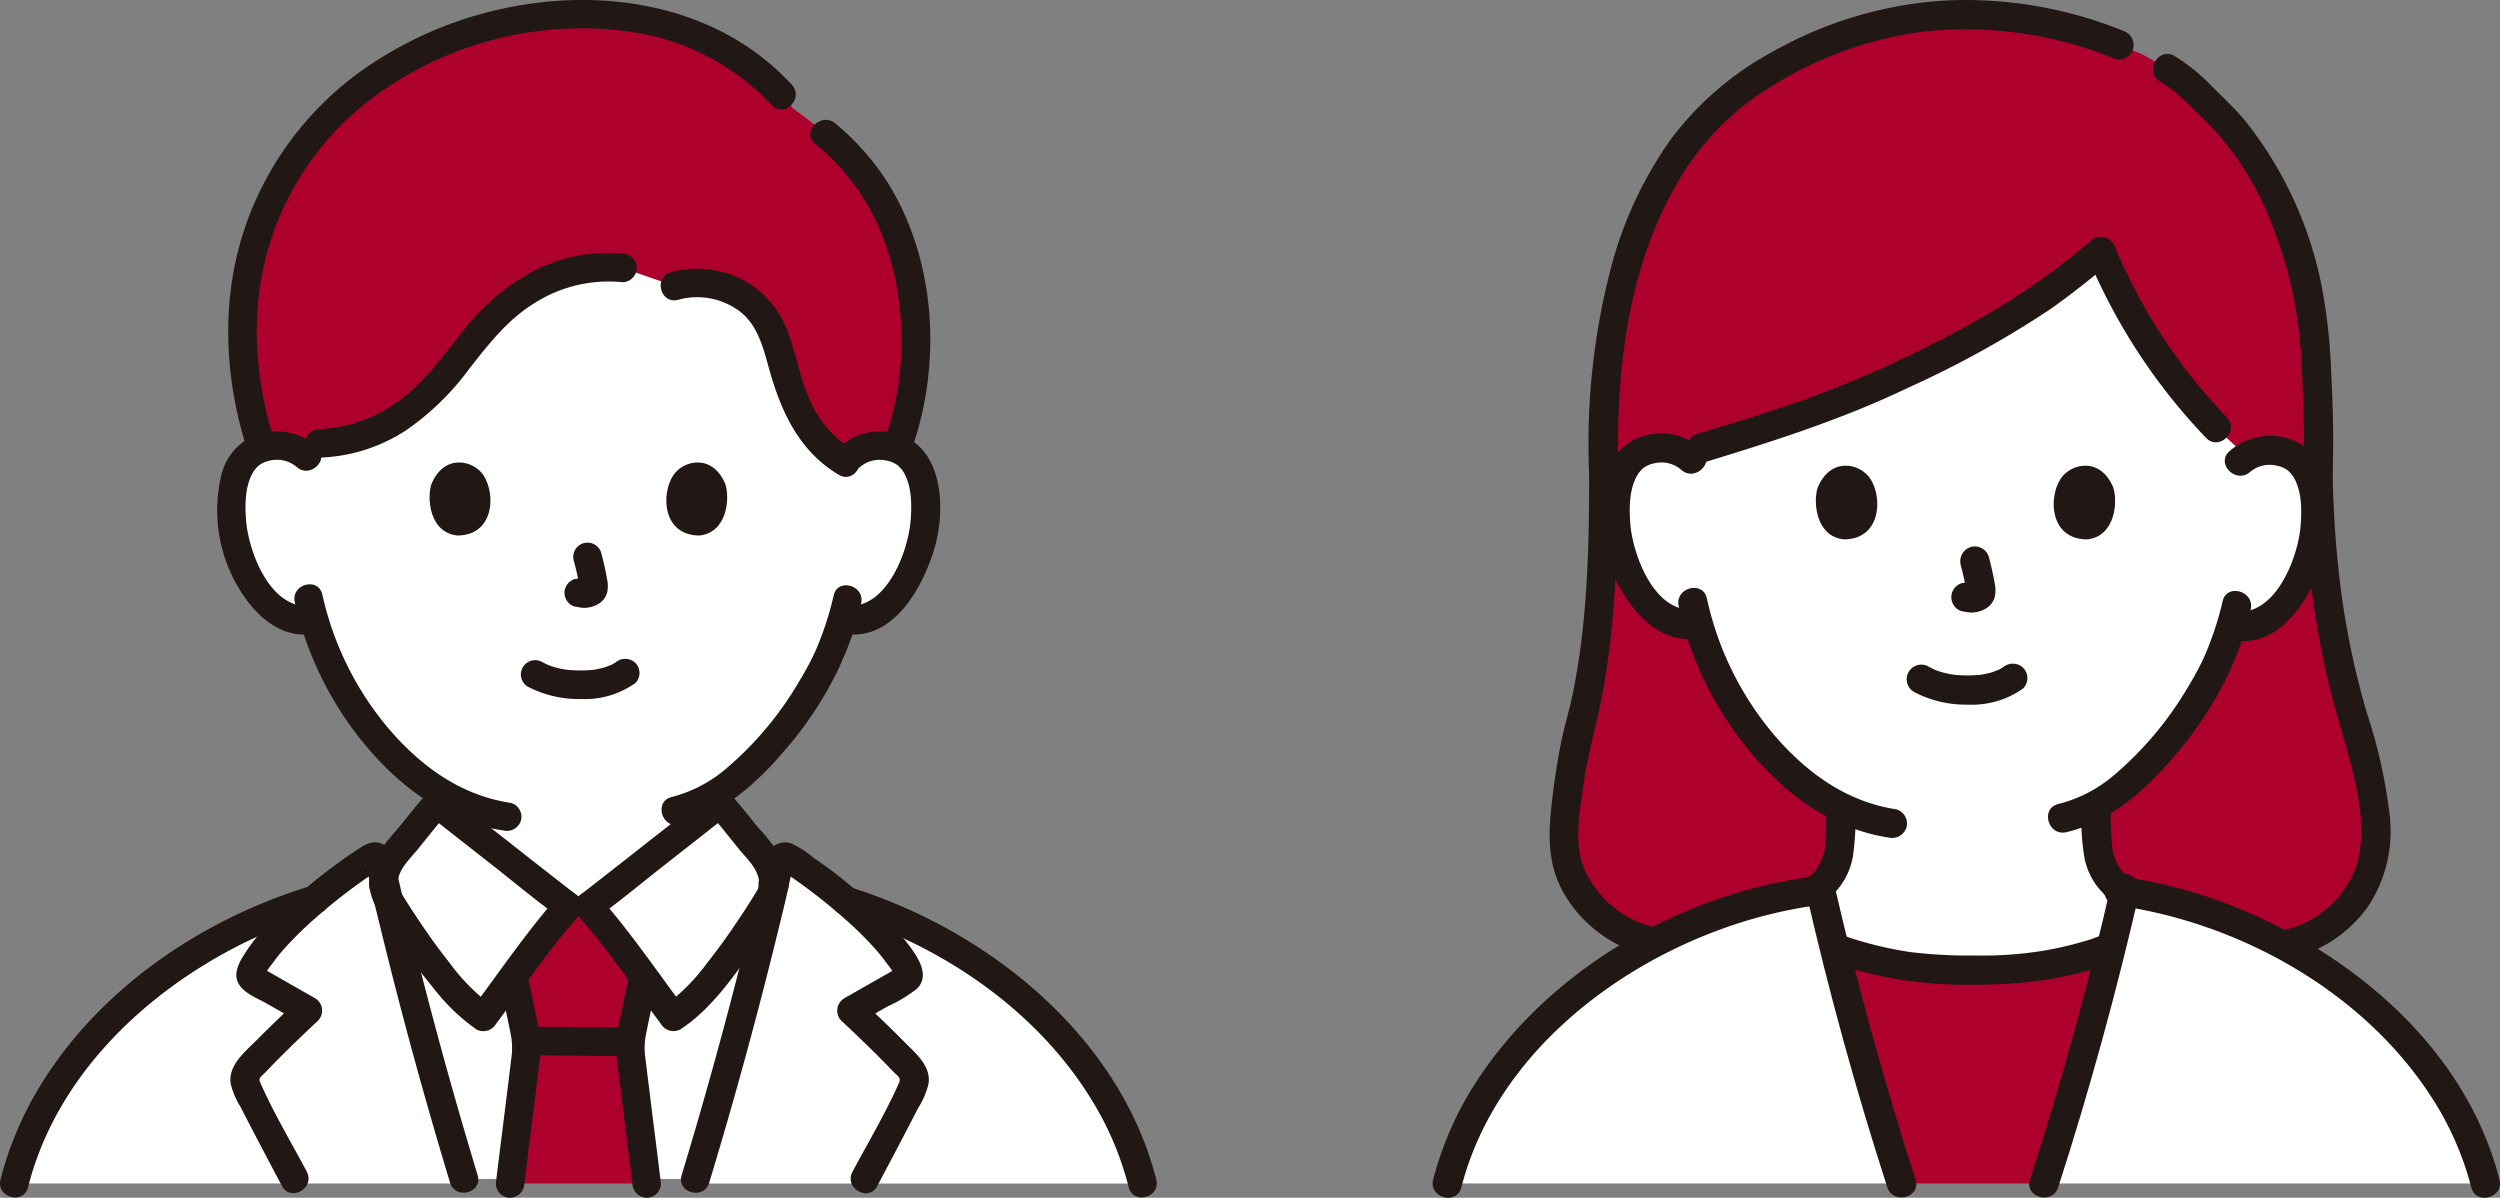
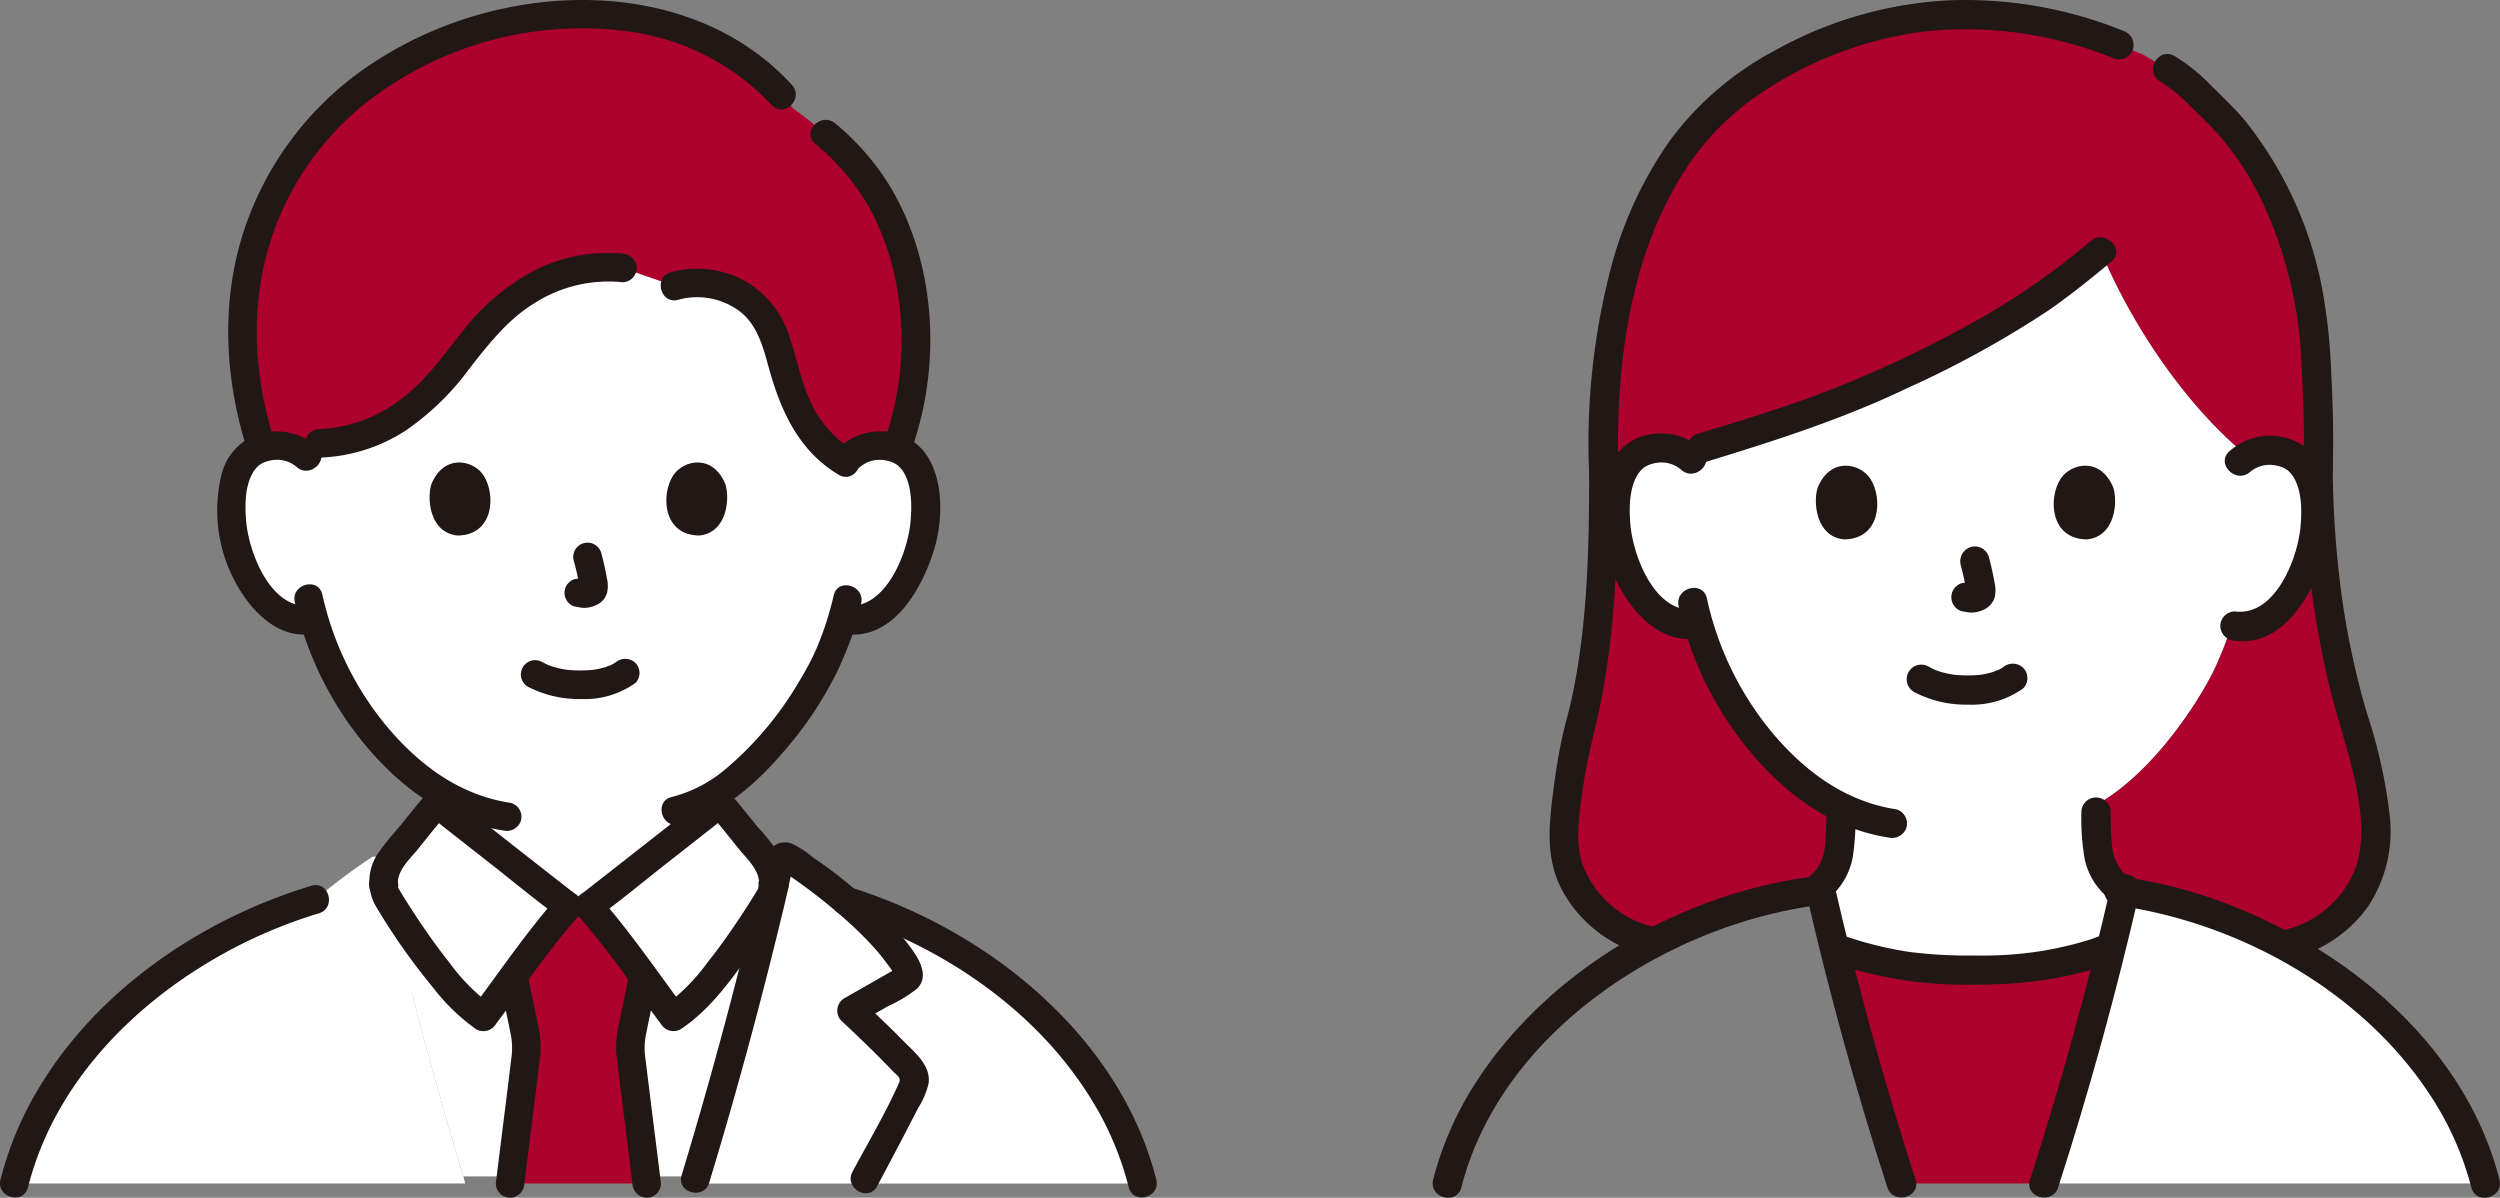
<svg xmlns="http://www.w3.org/2000/svg" width="294" height="140.855">
  <rect width="100%" height="100%" fill="#808080" stroke="none" />
  <g data-name="Group 3985">
    <path data-name="Path 227" d="M235.265 38.062a79.881 79.881 0 0011.816-8.5c3.856 9.239 10.445 18.576 17.217 24.063a5.176 5.176 0 012.752-.66 4.678 4.678 0 014.192 2.351c1.418 2.481 1.34 7.043.371 9.861a15.229 15.229 0 01-4.5 7.232 5.554 5.554 0 01-4.288 1.22l-.41-.071a32.691 32.691 0 01-1.489 3.994c-1.084 2.907-6.977 12.983-14.444 17.121.026 1.557-.021 2.122.122 4.082a9.539 9.539 0 00.459 2.693 6.575 6.575 0 001.974 2.874c.262.212.526.408.792.593q-.744 3.264-1.556 6.551a43.666 43.666 0 01-16.278 2.616 44.233 44.233 0 01-12.623-1.457q-1.857-.5-3.658-1.164-.89-3.6-1.7-7.177a6.607 6.607 0 001.925-2.834 9.542 9.542 0 00.459-2.693c.132-1.818.1-2.436.116-3.756a29.006 29.006 0 01-9.591-7.942 38.335 38.335 0 01-7.219-13.75 5.449 5.449 0 01-4.63-1.178 15.225 15.225 0 01-4.441-7.266c-.947-2.826-.99-7.388.447-9.859a4.677 4.677 0 014.21-2.318 5.238 5.238 0 012.7.65c7-2.18 15.951-4.655 24.1-8.524 5.8-2.753 9.849-4.807 13.18-6.748z" fill="#fff" />
-     <path data-name="Path 228" d="M170.199 139.175c4.722-18.808 25.225-32.31 43.912-34.489 2.619 11.508 5.881 23.287 9.5 34.489h-53.41z" fill="#fff" />
    <path data-name="Path 229" d="M240.386 139.175a409.702 409.702 0 009.457-34.294c18.274 2.694 37.84 15.977 42.439 34.294z" fill="#fff" />
    <g fill="#ad002d">
      <path data-name="Path 240" d="M276.677 84.271a106.111 106.111 0 01-4.065-28.975c.187-5.7-.211-12.452-.413-15.28-.7-9.8-5.116-20.752-11.467-26.836-2.529-2.423-3.405-3.656-5.862-5.094l-2.846-1.665-2.826-1.146a46.26 46.26 0 00-18.5-3.543 45.32 45.32 0 00-29.117 11.383c-8.35 7.994-13.646 22.595-12.977 42.728 0 13.646-1.119 23.486-2.685 29.082a66.108 66.108 0 00-2.014 14.094c-.037 4.543 4.036 10.5 10.772 11.81a56.593 56.593 0 0119.43-6.142 14.938 14.938 0 00-.1-.405 6.606 6.606 0 001.928-2.836 9.538 9.538 0 00.459-2.694c.132-1.818.1-2.436.116-3.756a29.005 29.005 0 01-9.591-7.942 38.333 38.333 0 01-7.219-13.75 5.449 5.449 0 01-4.63-1.178 15.224 15.224 0 01-4.441-7.266c-.947-2.826-.99-7.389.447-9.859a4.676 4.676 0 014.21-2.318 5.235 5.235 0 012.7.65c7-2.18 15.951-4.655 24.1-8.524 5.8-2.753 9.849-4.807 13.18-6.748a79.878 79.878 0 0011.816-8.5c3.856 9.239 10.445 18.576 17.217 24.063a5.175 5.175 0 012.752-.66 4.678 4.678 0 014.192 2.351c1.418 2.481 1.339 7.043.37 9.861a15.225 15.225 0 01-4.5 7.232 5.554 5.554 0 01-4.288 1.22l-.41-.071a32.683 32.683 0 01-1.489 3.994c-1.084 2.907-6.977 12.983-14.444 17.121.026 1.557-.021 2.122.122 4.082a9.544 9.544 0 00.459 2.694 6.575 6.575 0 001.974 2.874c.262.211.526.408.792.593l.012-.032a57.286 57.286 0 0118.6 6.285 13.415 13.415 0 0010.292-8.858c1.758-5.461-.427-12.537-2.056-18.038z" />
      <path data-name="Path 241" d="M223.609 139.175a418.833 418.833 0 01-7.9-27.718 51.875 51.875 0 0032.568 0 413.99 413.99 0 01-7.895 27.718z" />
    </g>
    <g fill="#211715">
      <path data-name="Path 245" d="M194.355 109.034c.406 0-.234-.107-.329-.133-.254-.071-.5-.148-.753-.234a10.11 10.11 0 01-1.15-.476 12 12 0 01-5.575-5.488c-1.533-3.056-.852-6.709-.408-9.97.472-3.462 1.415-6.774 2.117-10.182a91.418 91.418 0 001.428-10.393c.477-5.426.635-10.877.64-16.323a1.72 1.72 0 00-3.439 0c-.008 8.714-.2 17.671-2.034 26.226-.332 1.546-.789 3.058-1.125 4.6-.487 2.238-.837 4.505-1.117 6.776-.476 3.859-.806 7.548 1.027 11.115a15.156 15.156 0 004.2 4.984 14.836 14.836 0 002.966 1.817 9.582 9.582 0 003.557 1.118 1.72 1.72 0 000-3.439z" />
      <path data-name="Path 246" d="M270.889 55.295a113.467 113.467 0 003.056 25.47c.941 3.81 2.252 7.522 3.062 11.366.714 3.387 1.164 7.194-.208 10.484a11.843 11.843 0 01-7.923 6.69 1.721 1.721 0 00.914 3.316 15.644 15.644 0 008.664-5.978 16 16 0 002.565-10.814 59.654 59.654 0 00-2.639-11.858 95.707 95.707 0 01-2.911-13.3 118.926 118.926 0 01-1.142-15.38c-.033-2.211-3.473-2.217-3.439 0z" />
-       <path data-name="Path 247" d="M261.376 70.735a37.547 37.547 0 01-2.2 6.6c.01-.026.1-.212-.043.089-.06.125-.117.254-.178.379-.151.315-.31.626-.474.934a38.78 38.78 0 01-1.288 2.247 40.385 40.385 0 01-8.568 10.159 16.114 16.114 0 01-6.548 3.405c-2.156.494-1.244 3.81.914 3.316 4.918-1.127 9.016-4.687 12.241-8.408a43.866 43.866 0 006.869-10.3 35.442 35.442 0 001.113-2.648 32.343 32.343 0 001.477-4.862c.457-2.159-2.858-3.082-3.316-.914z" />
      <path data-name="Path 248" d="M197.414 71.282a40.572 40.572 0 008.768 17.55c4.152 4.844 9.491 8.677 15.908 9.661a1.774 1.774 0 002.115-1.2 1.732 1.732 0 00-1.2-2.115c-5.9-.905-10.57-4.32-14.39-8.776a36.962 36.962 0 01-7.884-16.032c-.482-2.159-3.8-1.246-3.316.914z" />
      <path data-name="Path 249" d="M200.143 52.812a7.2 7.2 0 00-7.788-1.2 6.846 6.846 0 00-3.624 4.631 17.976 17.976 0 002.582 14.2c1.79 2.686 4.6 5.084 8.038 4.651a1.775 1.775 0 001.72-1.719 1.729 1.729 0 00-1.719-1.719c-4.694.591-7.312-6.244-7.621-10.012-.162-1.977-.157-4.464 1.067-6.144-.175.242.166-.181.177-.191.065-.061.231-.23.278-.265a3.1 3.1 0 011.211-.541 3.591 3.591 0 013.246.741c1.641 1.476 4.081-.948 2.431-2.431z" />
      <path data-name="Path 250" d="M254 9.567a17.419 17.419 0 013.382 2.712c1.205 1.2 2.465 2.362 3.595 3.636a34.909 34.909 0 015.28 8.27 49.883 49.883 0 014.415 18.891c.223 4.066.346 8.145.221 12.218-.068 2.214 3.371 2.211 3.439 0 .117-3.826.013-7.658-.182-11.479a67.145 67.145 0 00-1.019-9.622 45.316 45.316 0 00-9.017-19.885c-1.248-1.521-2.693-2.854-4.08-4.244a22.136 22.136 0 00-4.294-3.467c-1.9-1.137-3.636 1.835-1.736 2.969z" />
      <path data-name="Path 251" d="M249.656 3.613A49.418 49.418 0 00229.194.039a46.873 46.873 0 00-20.648 6 36.814 36.814 0 00-11.995 10.256 46.489 46.489 0 00-7.134 15.324 81.635 81.635 0 00-2.529 24.222c.069 2.208 3.509 2.217 3.439 0-.383-12.2 1.106-25.391 7.863-35.882a31.56 31.56 0 0110.042-9.747 44.131 44.131 0 0118.363-6.54 46.144 46.144 0 0122.147 3.258 1.731 1.731 0 002.115-1.2 1.761 1.761 0 00-1.2-2.115z" />
      <path data-name="Path 252" d="M264.618 55.495a3.565 3.565 0 013.109-.735 3.185 3.185 0 011.353.585 3.723 3.723 0 00.273.27c.046.045.347.441.173.194 1.2 1.7 1.19 4.176 1.012 6.154-.339 3.774-3.02 10.567-7.711 9.939a1.728 1.728 0 00-1.719 1.719 1.764 1.764 0 001.719 1.719c5.653.756 9.1-5.409 10.525-9.959 1.262-4.028 1.328-10.45-2.63-13.069a7.162 7.162 0 00-8.535.75c-1.66 1.47.779 3.895 2.431 2.431z" />
      <path data-name="Path 253" d="M225.117 81.392a13.213 13.213 0 006.365 1.474 10.375 10.375 0 006.439-1.905 1.722 1.722 0 000-2.431 1.773 1.773 0 00-2.431 0c.525-.409.134-.107 0-.021s-.258.157-.391.227c-.069.036-.14.069-.21.1-.2.1-.156-.036.084-.029a2.277 2.277 0 00-.54.2 9.657 9.657 0 01-1.51.345c.26-.039 0 0-.124.009a14.04 14.04 0 01-1.519.067q-.481 0-.961-.034a15.97 15.97 0 01-.44-.036c-.033 0-.565-.087-.193-.021a12.773 12.773 0 01-1.411-.313c-.2-.059-.39-.13-.586-.2-.433-.148.272.138-.119-.046q-.362-.171-.717-.358a1.72 1.72 0 10-1.735 2.969z" />
      <path data-name="Path 254" d="M230.573 66.443a29.655 29.655 0 01.7 3.2l-.061-.457a1.945 1.945 0 01.012.441l.061-.457a1.119 1.119 0 01-.048.2l.174-.411a.832.832 0 01-.07.127l.269-.348a.741.741 0 01-.1.1l.348-.269a2.159 2.159 0 01-.253.134l.411-.174a1.853 1.853 0 01-.426.125l.457-.061a1.734 1.734 0 01-.4 0l.457.061c-.151-.021-.3-.058-.45-.078a1.312 1.312 0 00-.686-.031 1.283 1.283 0 00-.64.2 1.719 1.719 0 00-.616 2.352 1.645 1.645 0 001.027.79c.351.047.691.137 1.049.152a3.36 3.36 0 001.554-.371 2.258 2.258 0 001.247-1.488 3.692 3.692 0 00-.016-1.594 35.26 35.26 0 00-.677-3.061 1.721 1.721 0 00-2.115-1.2 1.752 1.752 0 00-1.2 2.115z" />
      <path data-name="Path 255" d="M213.748 57.369c-.534 1.735-.186 5.726 3.1 6.065 4.344-.026 4.575-4.851 3.113-7.119-1.2-1.857-4.717-2.63-6.213 1.054z" />
      <path data-name="Path 256" d="M248.535 57.369c.534 1.735.186 5.726-3.1 6.065-4.344-.026-4.575-4.851-3.113-7.119 1.2-1.857 4.717-2.63 6.213 1.055z" />
      <path data-name="Path 257" d="M245.862 28.341a84.614 84.614 0 01-12.635 8.9 136.231 136.231 0 01-20.825 9.678c-4.21 1.5-8.491 2.8-12.764 4.1-2.111.646-1.21 3.966.914 3.316 8.081-2.472 16.08-5.022 23.718-8.679a117.793 117.793 0 0016.689-9.191c2.542-1.771 4.959-3.716 7.338-5.7 1.7-1.419-.742-3.84-2.431-2.431z" />
-       <path data-name="Path 258" d="M261.868 49.068a64.853 64.853 0 01-13.128-19.967 1.777 1.777 0 00-2.115-1.2 1.73 1.73 0 00-1.2 2.115 69.28 69.28 0 0014.013 21.485c1.547 1.588 3.978-.845 2.431-2.431z" />
      <path data-name="Path 308" d="M215.18 105.534a8.211 8.211 0 002.744-4.971 35.243 35.243 0 00.305-5.019 1.72 1.72 0 10-3.439 0 50.856 50.856 0 01-.2 4.258c.015-.167.028-.17 0 0-.017.1-.034.2-.055.3a5.893 5.893 0 01-.15.595c-.037.12-.087.236-.125.355-.077.238.12-.251.013-.028-.078.164-.152.329-.236.491a7.694 7.694 0 01-.3.523c-.071.111-.352.474-.119.2a6.705 6.705 0 01-.863.868 1.725 1.725 0 000 2.431 1.767 1.767 0 002.431 0z" />
      <path data-name="Path 309" d="M244.77 95.539a27.219 27.219 0 00.409 5.585 8.331 8.331 0 001.237 2.821 9.781 9.781 0 002.549 2.451 1.727 1.727 0 002.352-.617 1.766 1.766 0 00-.617-2.352l-.264-.19c-.088-.063-.188-.138-.046-.029a6.006 6.006 0 01-.527-.454c-.141-.137-.264-.288-.4-.43-.175-.183.207.315-.039-.054-.053-.08-.108-.159-.16-.241-.1-.163-.2-.332-.29-.5a9.17 9.17 0 01-.132-.262s-.181-.4-.095-.2c.077.183-.044-.119-.054-.149-.037-.1-.07-.2-.1-.309a7.576 7.576 0 01-.162-.713c-.027-.14-.034-.205-.009-.025a26.639 26.639 0 01-.091-.956q-.053-.672-.084-1.345c-.031-.675-.034-1.351-.04-2.025a1.72 1.72 0 10-3.439 0z" />
      <path data-name="Path 310" d="M215.894 113.346a48.394 48.394 0 0016.1 2.452 56.551 56.551 0 008.017-.488q2.065-.3 4.093-.785.963-.233 1.916-.512.476-.139.947-.29c.091-.029.947-.316.679-.316a1.72 1.72 0 000-3.439 5.54 5.54 0 00-1.593.439q-.944.3-1.9.557-1.916.513-3.877.845a44.361 44.361 0 01-7.88.559 57.35 57.35 0 01-7.7-.4 42.8 42.8 0 01-7.884-1.935c-2.1-.726-3 2.6-.914 3.316z" />
      <path data-name="Path 311" d="M171.857 139.632c3.688-14.421 16.469-25.078 29.974-30.148a55.268 55.268 0 0111.937-3.04 1.73 1.73 0 001.2-2.115 1.766 1.766 0 00-2.115-1.2c-15.279 2.086-30.45 10.8-39.024 23.758a39.079 39.079 0 00-5.289 11.832c-.548 2.145 2.767 3.061 3.316.914z" />
      <path data-name="Path 312" d="M293.939 138.718c-3.949-15.443-17.408-26.755-31.8-32.331a55.422 55.422 0 00-12.513-3.259 1.779 1.779 0 00-2.115 1.2 1.732 1.732 0 001.2 2.115c14.385 1.964 28.862 9.926 36.968 22.178a36.145 36.145 0 014.943 11.011c.548 2.142 3.865 1.235 3.316-.914z" />
      <path data-name="Path 313" d="M212.393 104.929q4.009 17.551 9.556 34.7c.676 2.1 4 1.2 3.316-.914q-5.523-17.135-9.556-34.7c-.493-2.157-3.809-1.244-3.316.914z" />
      <path data-name="Path 314" d="M242.043 139.632q5.522-17.135 9.551-34.7c.491-2.154-2.823-3.074-3.316-.914q-4 17.553-9.551 34.7c-.681 2.111 2.639 3.015 3.316.914z" />
    </g>
    <g data-name="Group 3946">
      <path data-name="Path 335" d="M99.958 53.727a5 5 0 013.609-1.322 4.633 4.633 0 014.162 2.313c1.414 2.453 1.355 6.972.4 9.769a15.091 15.091 0 01-4.429 7.182 5.5 5.5 0 01-4.244 1.225l-.407-.069a32.331 32.331 0 01-1.46 3.963c-1.024 2.78-6.448 12.173-13.447 16.546v4.884a7.566 7.566 0 00.323 2.681 6.524 6.524 0 001.956 2.848 21.953 21.953 0 006.547 3.313l3.439 1.357s-6.846 13.177-28.494 13.177-27.607-13.177-27.607-13.177l3.447-1.357a21.954 21.954 0 006.547-3.313 6.511 6.511 0 001.956-2.848 7.57 7.57 0 00.323-2.681v-4.524a29.918 29.918 0 01-8.458-7.281 37.973 37.973 0 01-7.205-13.594 5.4 5.4 0 01-4.592-1.15 15.092 15.092 0 01-4.429-7.182c-.949-2.8-1.009-7.316.4-9.769a4.633 4.633 0 014.162-2.313 4.99 4.99 0 013.609 1.322s-7.9-31.263 30.912-31.263 32.968 31.263 32.968 31.263z" fill="#fff" />
-       <path data-name="Path 336" d="M54.042 96.578a675.596 675.596 0 01-2.645-2.092c-1.582 1.769-3.532 4.363-5.08 6.155a5.528 5.528 0 00-1.189 2.63l.026.109.119.657c.017.092.041.191.066.3a556.214 556.214 0 009.215 34.309h27.234a549.938 549.938 0 008.9-32.975l.148-.622-.053-.015a4.9 4.9 0 00-1.063-4.39c-1.548-1.793-3.5-4.385-5.08-6.155-.672.544-14.376 11.349-15.415 12.086h-2.414c-.773-.548-8.559-6.671-12.77-9.993z" fill="#fff" />
+       <path data-name="Path 336" d="M54.042 96.578a675.596 675.596 0 01-2.645-2.092c-1.582 1.769-3.532 4.363-5.08 6.155a5.528 5.528 0 00-1.189 2.63l.026.109.119.657a556.214 556.214 0 009.215 34.309h27.234a549.938 549.938 0 008.9-32.975l.148-.622-.053-.015a4.9 4.9 0 00-1.063-4.39c-1.548-1.793-3.5-4.385-5.08-6.155-.672.544-14.376 11.349-15.415 12.086h-2.414c-.773-.548-8.559-6.671-12.77-9.993z" fill="#fff" />
      <path data-name="Path 346" d="M8.05 125.734c8.58-11.831 23.335-19.891 37.219-21.738.012.1.04.212.07.338a552.406 552.406 0 009.382 34.843H1.678a38.825 38.825 0 016.372-13.443z" fill="#fff" />
      <path data-name="Path 347" d="M127.212 124.699c-8.61-11.182-22.759-18.8-36.145-20.662-.015.091-.04.19-.065.3a552.635 552.635 0 01-9.382 34.844h52.738a39.253 39.253 0 00-7.146-14.476z" fill="#fff" />
      <path data-name="Path 348" d="M101.704 138.642a676.712 676.712 0 005.55-10.6 2.32 2.32 0 00.315-1.119 2.046 2.046 0 00-.563-1.267c-2.17-2.361-4.547-4.622-6.875-6.809l6.187-3.529a1 1 0 00.547-.555 1.04 1.04 0 00-.157-.671 23.525 23.525 0 00-5.094-6.237 71.693 71.693 0 00-8.962-7.024.607.607 0 00-.928.364l-.535 2.185-.119.657c-.017.092-.041.191-.066.3a556.214 556.214 0 01-9.215 34.309" fill="#fff" />
      <path data-name="Path 349" d="M84.641 94.485c1.582 1.769 3.532 4.363 5.08 6.155a4.9 4.9 0 011.063 4.39c-.595 1.187-7.167 11.727-11.594 14.563-1.4-1.863-7.192-9.9-9.963-13.022 1.039-.736 14.743-11.542 15.414-12.086z" fill="#fff" />
      <path data-name="Path 350" d="M51.397 94.485c-1.582 1.769-3.532 4.363-5.08 6.155a4.9 4.9 0 00-1.063 4.39c.595 1.187 7.167 11.727 11.594 14.563 1.4-1.863 7.192-9.9 9.963-13.022-1.04-.732-14.744-11.542-15.414-12.086z" fill="#fff" />
      <path data-name="Path 351" d="M34.639 138.642a676.712 676.712 0 01-5.55-10.6 2.32 2.32 0 01-.315-1.119 2.046 2.046 0 01.563-1.267c2.17-2.361 4.547-4.622 6.875-6.809l-6.187-3.529a1 1 0 01-.547-.555 1.04 1.04 0 01.157-.671 23.524 23.524 0 015.094-6.237 71.693 71.693 0 018.962-7.024.607.607 0 01.928.364l.535 2.185.119.657c.017.092.041.191.066.3a556.214 556.214 0 009.215 34.309" fill="#fff" />
      <path data-name="Path 362" d="M46.905 49.156a17.78 17.78 0 01-9.362 2.984l-1.465 1.589a5 5 0 00-3.609-1.322 5.915 5.915 0 00-1.7.292 41.3 41.3 0 01-1.7-20.3 36.082 36.082 0 018.252-17.189C50.528.124 79.697-4.678 93.28 12.764a60.9 60.9 0 015.741 4.708c9.055 8.68 10.681 24 6.427 35.289a5.853 5.853 0 00-1.884-.359 4.848 4.848 0 00-4.141 1.945c-4.81-2.825-6.288-7.5-7.474-11.846-.649-2.382-1.344-4.852-3.413-6.773a10.081 10.081 0 00-9.212-2.1l-6.13-2.121c-5.26-.7-10.621 1.751-14 4.763s-5.421 6.613-8.5 9.771a21.987 21.987 0 01-3.8 3.11z" fill="#ad002d" />
      <path data-name="Path 363" d="M75.48 134.599c-.8-6.442-1.413-11.266-1.413-11.509a26.886 26.886 0 01.621-3.479c.381-1.831.538-2.675.928-4.6l.03-.217c-2.193-2.954-4.816-6.417-6.423-8.225h-2.414c-1.611 1.811-4.241 5.285-6.437 8.244l.045.2c.39 1.921.547 2.766.928 4.6a26.873 26.873 0 01.621 3.479c0 .3-.919 7.48-1.979 16.085H76.05c-.2-1.585-.385-3.122-.567-4.577z" fill="#ad002d" />
      <path data-name="Path 407" d="M93.127 9.982C84.547.615 71.11-1.596 59.116 1.022a45 45 0 00-16.774 7.423 37.619 37.619 0 00-12.84 16.447c-3.648 9.024-3.331 19.062-.358 28.225.664 2.047 3.909 1.171 3.239-.893-2.508-7.728-3.068-15.985-.592-23.8a33.993 33.993 0 0111.017-16.141 41.094 41.094 0 0131.765-8.488 28.123 28.123 0 0116.179 8.56c1.463 1.6 3.833-.783 2.375-2.375z" fill="#211715" />
      <path data-name="Path 408" d="M107.389 52.326c3.349-9.89 2.622-21.762-2.927-30.741a29.791 29.791 0 00-6.233-7.07c-1.642-1.387-4.029.977-2.375 2.375a26.854 26.854 0 016.383 7.544 30.221 30.221 0 013.094 8.615 35.56 35.56 0 01-1.181 18.384c-.695 2.052 2.549 2.932 3.239.893z" fill="#211715" />
      <path data-name="Path 409" d="M79.77 35.249a8.372 8.372 0 017.177 1.33c2.111 1.585 2.79 4.223 3.456 6.638 1.4 5.091 3.517 9.8 8.227 12.615 1.86 1.112 3.551-1.791 1.7-2.9a12.833 12.833 0 01-5.112-5.917c-1.072-2.355-1.507-4.917-2.358-7.346A11.444 11.444 0 0087.537 33a11.822 11.822 0 00-8.654-.989c-2.073.6-1.192 3.839.893 3.239z" fill="#211715" />
      <path data-name="Path 410" d="M73.199 29.829a18.813 18.813 0 00-10.782 2.211 26.183 26.183 0 00-8.21 7.18c-2.167 2.7-4.207 5.6-7.009 7.694a16.9 16.9 0 01-9.654 3.545c-2.157.055-2.166 3.414 0 3.359a19.78 19.78 0 0010.158-3.18 31.253 31.253 0 007.561-7.371c2.206-2.807 4.434-5.667 7.515-7.569a16.177 16.177 0 0110.42-2.509 1.689 1.689 0 001.68-1.68 1.72 1.72 0 00-1.68-1.68z" fill="#211715" />
      <path data-name="Path 411" d="M62.061 80.748a13.07 13.07 0 006.294 1.458 10.255 10.255 0 006.362-1.88 1.682 1.682 0 000-2.375 1.732 1.732 0 00-2.375 0c.512-.4.125-.1-.006-.017s-.255.155-.388.224c-.069.036-.139.068-.207.1-.223.114-.078-.061.077-.026-.1-.024-.425.16-.535.194a9.511 9.511 0 01-1.5.342c.252-.038-.017 0-.129.011-.147.014-.294.027-.441.036q-.532.034-1.063.029a14.417 14.417 0 01-1.388-.07c-.028 0-.553-.084-.2-.021a12.382 12.382 0 01-1.4-.31c-.2-.059-.386-.128-.58-.195-.425-.145.259.133-.124-.048q-.359-.17-.71-.354a1.68 1.68 0 00-1.695 2.9z" fill="#211715" />
      <path data-name="Path 412" d="M67.48 65.95a29.363 29.363 0 01.692 3.168l-.06-.447a1.9 1.9 0 01.012.438l.06-.447a1.048 1.048 0 01-.048.2l.17-.4a.748.748 0 01-.07.127l.263-.34a.694.694 0 01-.1.1l.34-.263a1.983 1.983 0 01-.251.133l.4-.17a1.8 1.8 0 01-.423.123l.447-.06a1.7 1.7 0 01-.4 0l.447.06c-.15-.021-.3-.057-.446-.077a1.281 1.281 0 00-.67-.03 1.253 1.253 0 00-.625.2 1.679 1.679 0 00-.6 2.3 1.606 1.606 0 001 .772c.345.046.681.134 1.032.149a3.31 3.31 0 001.528-.364 2.214 2.214 0 001.225-1.46 3.637 3.637 0 00-.015-1.566 34.598 34.598 0 00-.671-3.032 1.68 1.68 0 10-3.239.893z" fill="#211715" />
      <path data-name="Path 413" d="M50.721 56.967c-.529 1.719-.184 5.672 3.072 6.009 4.3-.026 4.533-4.806 3.084-7.054-1.187-1.84-4.674-2.606-6.156 1.045z" fill="#211715" />
      <path data-name="Path 414" d="M85.315 56.967c.529 1.719.185 5.672-3.072 6.009-4.3-.026-4.533-4.806-3.084-7.054 1.186-1.839 4.674-2.605 6.156 1.045z" fill="#211715" />
      <path data-name="Path 415" d="M37.267 52.539a7.108 7.108 0 00-7.691-1.161 6.754 6.754 0 00-3.564 4.582 17.785 17.785 0 002.6 14.042c1.779 2.647 4.557 5.012 7.958 4.571a1.735 1.735 0 001.679-1.68 1.689 1.689 0 00-1.679-1.679c-4.663.605-7.3-6.16-7.619-9.908-.168-1.962-.173-4.431 1.033-6.1-.164.228.168-.187.177-.2.079-.076.2-.211.278-.269a3.1 3.1 0 011.2-.545 3.583 3.583 0 013.245.721c1.608 1.435 3.992-.932 2.375-2.375z" fill="#211715" />
      <path data-name="Path 416" d="M101.145 54.915a3.556 3.556 0 013.1-.752 3.17 3.17 0 011.349.576c.1.078.551.6.455.464 1.206 1.673 1.2 4.143 1.033 6.1-.322 3.749-2.955 10.513-7.619 9.908a1.688 1.688 0 00-1.68 1.679 1.723 1.723 0 001.68 1.68c5.592.726 8.978-5.376 10.371-9.884 1.231-3.982 1.282-10.338-2.638-12.914a7.071 7.071 0 00-8.425.764c-1.617 1.442.766 3.811 2.375 2.375z" fill="#211715" />
      <path data-name="Path 417" d="M98.039 70.035a37.028 37.028 0 01-2.173 6.592c.177-.43-.144.311-.22.469-.148.308-.3.614-.461.916a41.643 41.643 0 01-1.249 2.2 39.806 39.806 0 01-8.57 10.2 15.86 15.86 0 01-6.367 3.313c-2.1.49-1.213 3.73.893 3.239 4.871-1.135 8.918-4.68 12.1-8.383a43.471 43.471 0 006.731-10.163 33.31 33.31 0 00.431-1.016c-.091.212.042-.086.05-.1q.13-.3.254-.6c.131-.314.257-.629.377-.947a32.108 32.108 0 001.445-4.823c.438-2.109-2.8-3.011-3.239-.893z" fill="#211715" />
      <path data-name="Path 418" d="M34.668 70.813a40.183 40.183 0 008.738 17.336c4.131 4.784 9.431 8.567 15.793 9.516a1.734 1.734 0 002.066-1.173 1.692 1.692 0 00-1.173-2.066c-5.861-.874-10.505-4.245-14.311-8.653a36.653 36.653 0 01-7.874-15.854c-.479-2.107-3.718-1.215-3.239.893z" fill="#211715" />
-       <path data-name="Path 419" d="M72.936 120.827c-3.571 0-7.143-.075-10.714-.076a1.68 1.68 0 000 3.359c3.571 0 7.143.075 10.714.076a1.68 1.68 0 000-3.359z" fill="#211715" />
      <path data-name="Path 420" d="M77.729 139.174c-.6-4.886-1.229-9.769-1.819-14.655a8.127 8.127 0 01.062-2.893c.413-2.057.851-4.11 1.266-6.166.427-2.11-2.811-3.014-3.239-.893-.424 2.1-.878 4.193-1.292 6.294a10.514 10.514 0 00-.176 3.5c.594 4.941 1.229 9.876 1.838 14.816a1.733 1.733 0 001.68 1.679 1.69 1.69 0 001.68-1.679z" fill="#211715" />
      <path data-name="Path 421" d="M61.665 139.174c.609-4.939 1.245-9.875 1.838-14.816a10.509 10.509 0 00-.176-3.5c-.414-2.1-.867-4.195-1.292-6.294-.428-2.117-3.666-1.221-3.239.893.407 2.015.829 4.026 1.24 6.039a8.364 8.364 0 01.088 3.021c-.59 4.887-1.217 9.77-1.819 14.655a1.689 1.689 0 001.68 1.68 1.721 1.721 0 001.68-1.68z" fill="#211715" />
      <path data-name="Path 422" d="M45.159 102.333h-.028c-.158.02-.316.043-.474.064l.447-.06h-.029a1.726 1.726 0 00-1.68 1.68l.06.447a1.678 1.678 0 00.432.741l.34.263a1.669 1.669 0 00.847.229h.028c.158-.02.316-.043.474-.064l-.447.06h.029a1.623 1.623 0 001.536-1.033 1.261 1.261 0 00.144-.647l-.06-.447a1.679 1.679 0 00-.432-.742l-.34-.263a1.669 1.669 0 00-.847-.229z" fill="#211715" />
      <path data-name="Path 423" d="M3.299 139.62c3.163-12.548 13.012-22.269 24.213-28.136a57.367 57.367 0 0110-4.08c2.063-.625 1.184-3.868-.893-3.239-12.95 3.921-25.209 12.238-32.187 24.016a39.856 39.856 0 00-4.373 10.546c-.528 2.1 2.71 2.991 3.239.893z" fill="#211715" />
      <path data-name="Path 424" d="M90.877 105.692a.15.15 0 01.028 0l-.447-.06a.3.3 0 01.039.008 2.535 2.535 0 00.484.067c.029 0 .058.008.087.008l-1.68-1.68v.008a1.726 1.726 0 001.68 1.68l.447-.06a1.678 1.678 0 00.741-.432l.263-.34a1.669 1.669 0 00.229-.847v-.003a1.866 1.866 0 00-.492-1.188l-.34-.263a1.669 1.669 0 00-.847-.229c-.034 0-.067-.008-.1-.008l.447.06-.048-.012c-.154-.032-.311-.046-.466-.063h-.024a1.623 1.623 0 00-1.536 1.033 1.26 1.26 0 00-.144.647l.06.447a1.679 1.679 0 00.432.742l.34.263a1.669 1.669 0 00.847.229z" fill="#211715" />
      <path data-name="Path 425" d="M98.994 107.547c11.953 3.733 23.276 11.459 29.728 22.365a36.611 36.611 0 014.016 9.708c.529 2.094 3.769 1.207 3.239-.893-3.344-13.25-13.663-23.732-25.486-30a62.29 62.29 0 00-10.6-4.418c-2.068-.646-2.953 2.6-.893 3.239z" fill="#211715" />
      <path data-name="Path 426" d="M83.453 95.669c1.191 1.344 2.3 2.759 3.426 4.156.883 1.094 2.115 2.172 2.361 3.623.141.83.038.86-.387 1.568-.441.734-.9 1.456-1.37 2.173-1.334 2.041-2.732 4.052-4.253 5.959a23.275 23.275 0 01-4.89 4.992l2.3.6c-3.355-4.48-6.517-9.162-10.226-13.362l-.34 2.638c2.775-1.989 5.414-4.2 8.1-6.309 2.555-2.009 5.128-4 7.657-6.04a1.691 1.691 0 000-2.375 1.719 1.719 0 00-2.375 0c-2.472 1.994-4.986 3.939-7.482 5.9q-2.536 1.993-5.075 3.98-.9.7-1.795 1.4c.361-.279-.255.2-.374.285s-.231.176-.348.26a1.712 1.712 0 00-.34 2.638c3.52 3.986 6.516 8.43 9.7 12.682a1.712 1.712 0 002.3.6c3.645-2.393 6.347-6.334 8.8-9.857a83.62 83.62 0 002.886-4.415 5.832 5.832 0 00.2-5.773 19.571 19.571 0 00-2.779-3.678c-1.09-1.353-2.166-2.72-3.318-4.021-1.436-1.622-3.8.762-2.375 2.375z" fill="#211715" />
      <path data-name="Path 427" d="M50.213 93.298c-.96 1.084-1.865 2.214-2.772 3.342-.927 1.154-1.973 2.26-2.818 3.474a5.93 5.93 0 00-.516 6.3 75.28 75.28 0 006.828 9.733 23.53 23.53 0 005.07 4.9 1.72 1.72 0 002.3-.6c3.183-4.252 6.181-8.7 9.7-12.682a1.712 1.712 0 00-.34-2.638c-.118-.084-.233-.172-.349-.259s-.735-.565-.374-.286q-.9-.7-1.794-1.4-2.542-1.984-5.076-3.98c-2.5-1.963-5.01-3.908-7.482-5.9a1.73 1.73 0 00-2.375 0 1.691 1.691 0 000 2.375c2.53 2.041 5.1 4.031 7.657 6.039 2.684 2.109 5.321 4.321 8.1 6.309l-.34-2.638c-3.709 4.2-6.871 8.882-10.226 13.362l2.3-.6a23.277 23.277 0 01-4.89-4.991c-1.521-1.907-2.919-3.918-4.253-5.959a65.475 65.475 0 01-1.37-2.173c-.427-.71-.526-.753-.387-1.568.248-1.452 1.476-2.526 2.361-3.623 1.128-1.4 2.235-2.812 3.426-4.156 1.428-1.613-.939-4-2.375-2.375z" fill="#211715" />
      <path data-name="Path 428" d="M103.155 139.489q1.617-3.027 3.206-6.07l1.6-3.089a9.68 9.68 0 001.238-2.892c.306-2.142-1.608-3.646-2.953-5.012-1.6-1.629-3.264-3.2-4.929-4.768l-.34 2.638 3.458-1.972a16.382 16.382 0 003.4-2.052c1.848-1.807-.469-4.524-1.664-6.023a52 52 0 00-10.574-9.423 10.244 10.244 0 00-2.61-1.662 2.275 2.275 0 00-2.8 1.384 42.7 42.7 0 00-1.305 5.453q-1.786 7.5-3.791 14.953-2.326 8.66-4.929 17.243c-.628 2.073 2.612 2.959 3.239.893q2.987-9.854 5.612-19.811 1.294-4.91 2.5-9.844c.377-1.549.77-3.1 1.111-4.653.122-.558.225-1.116.361-1.671l.225-.917.1-.4q.095-.339-.128.218l-.742.432q-.7-.1-.134.173l.387.264q.47.322.935.652.851.6 1.685 1.231 1.992 1.5 3.863 3.145a43.085 43.085 0 013.569 3.48 19.311 19.311 0 011.4 1.713c.26.365 1.014 1.223 1.04 1.664l.229-.847c.089-.173-.248.126-.308.16l-.91.519-1.638.934-3.276 1.868a1.7 1.7 0 00-.34 2.638 205.63 205.63 0 014.073 3.908q1 1 1.979 2.02c.554.584 1.017.735.716 1.411-1.58 3.561-3.623 6.988-5.458 10.422-1.019 1.906 1.88 3.605 2.9 1.7z" fill="#211715" />
-       <path data-name="Path 429" d="M36.087 137.794c-1.835-3.435-3.878-6.862-5.458-10.422-.283-.638.044-.7.579-1.265a96.614 96.614 0 011.973-2.024 211.76 211.76 0 014.216-4.051 1.694 1.694 0 00-.34-2.638l-3.276-1.868-1.456-.831-.91-.519c-.118-.068-.546-.371-.49-.264l.229.847c.025-.437.8-1.324 1.04-1.664a18.987 18.987 0 011.278-1.575 42.216 42.216 0 013.694-3.618q1.8-1.586 3.719-3.036.9-.683 1.83-1.339.4-.283.8-.563.258-.178.517-.353.564-.276-.134-.173l-.741-.432c-.346-.324-.129-.367-.058.07.047.29.142.578.212.863.149.611.269 1.225.4 1.839.323 1.491.7 2.974 1.063 4.457q1.223 5.032 2.544 10.04 2.624 9.956 5.612 19.811c.626 2.063 3.869 1.184 3.239-.893q-4.546-15-8.251-30.243c-.525-2.169-.99-4.352-1.521-6.518a2.933 2.933 0 00-1.208-2.064c-1.133-.663-2.151-.139-3.113.517a60.605 60.605 0 00-10.738 8.985 24.541 24.541 0 00-2.418 3.067c-.681 1.042-1.542 2.424-.9 3.671.616 1.2 2.216 1.766 3.333 2.4l4 2.283-.34-2.638c-1.617 1.52-3.228 3.046-4.787 4.624-1.377 1.393-3.409 2.96-3.1 5.156a8.985 8.985 0 001.145 2.712l1.6 3.088q1.635 3.135 3.3 6.252c1.019 1.907 3.92.212 2.9-1.7z" fill="#211715" />
    </g>
  </g>
</svg>